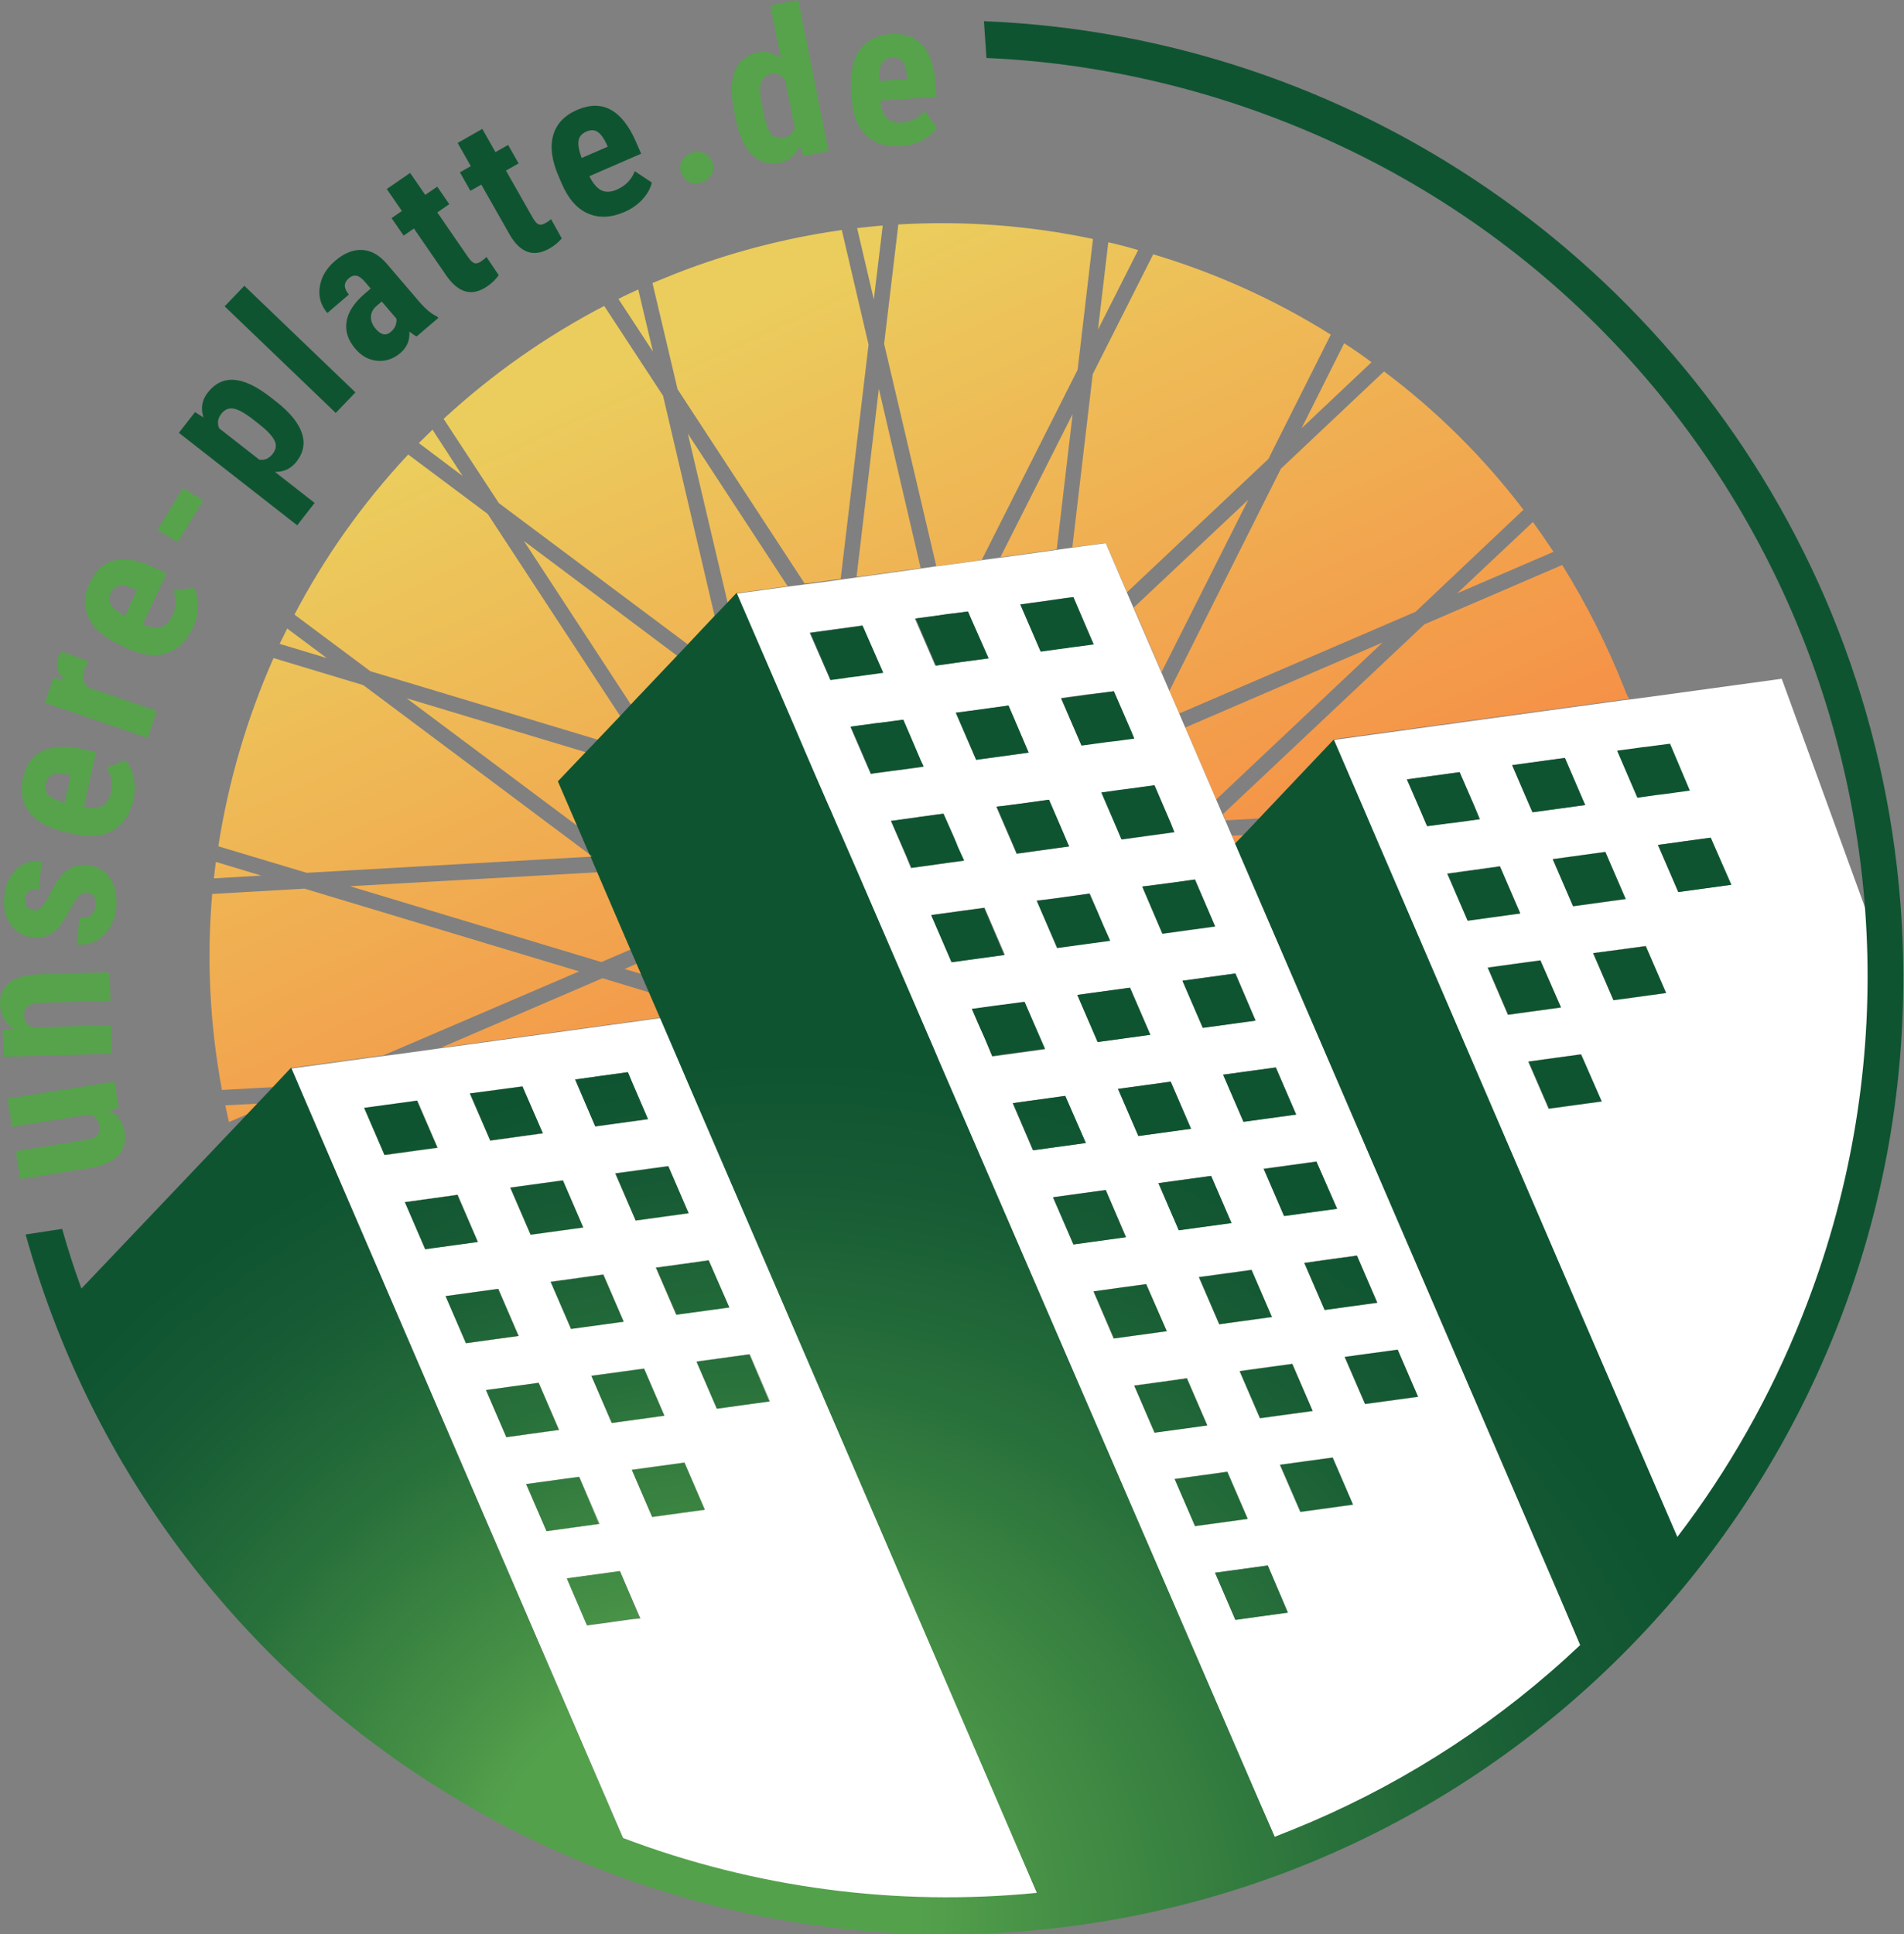
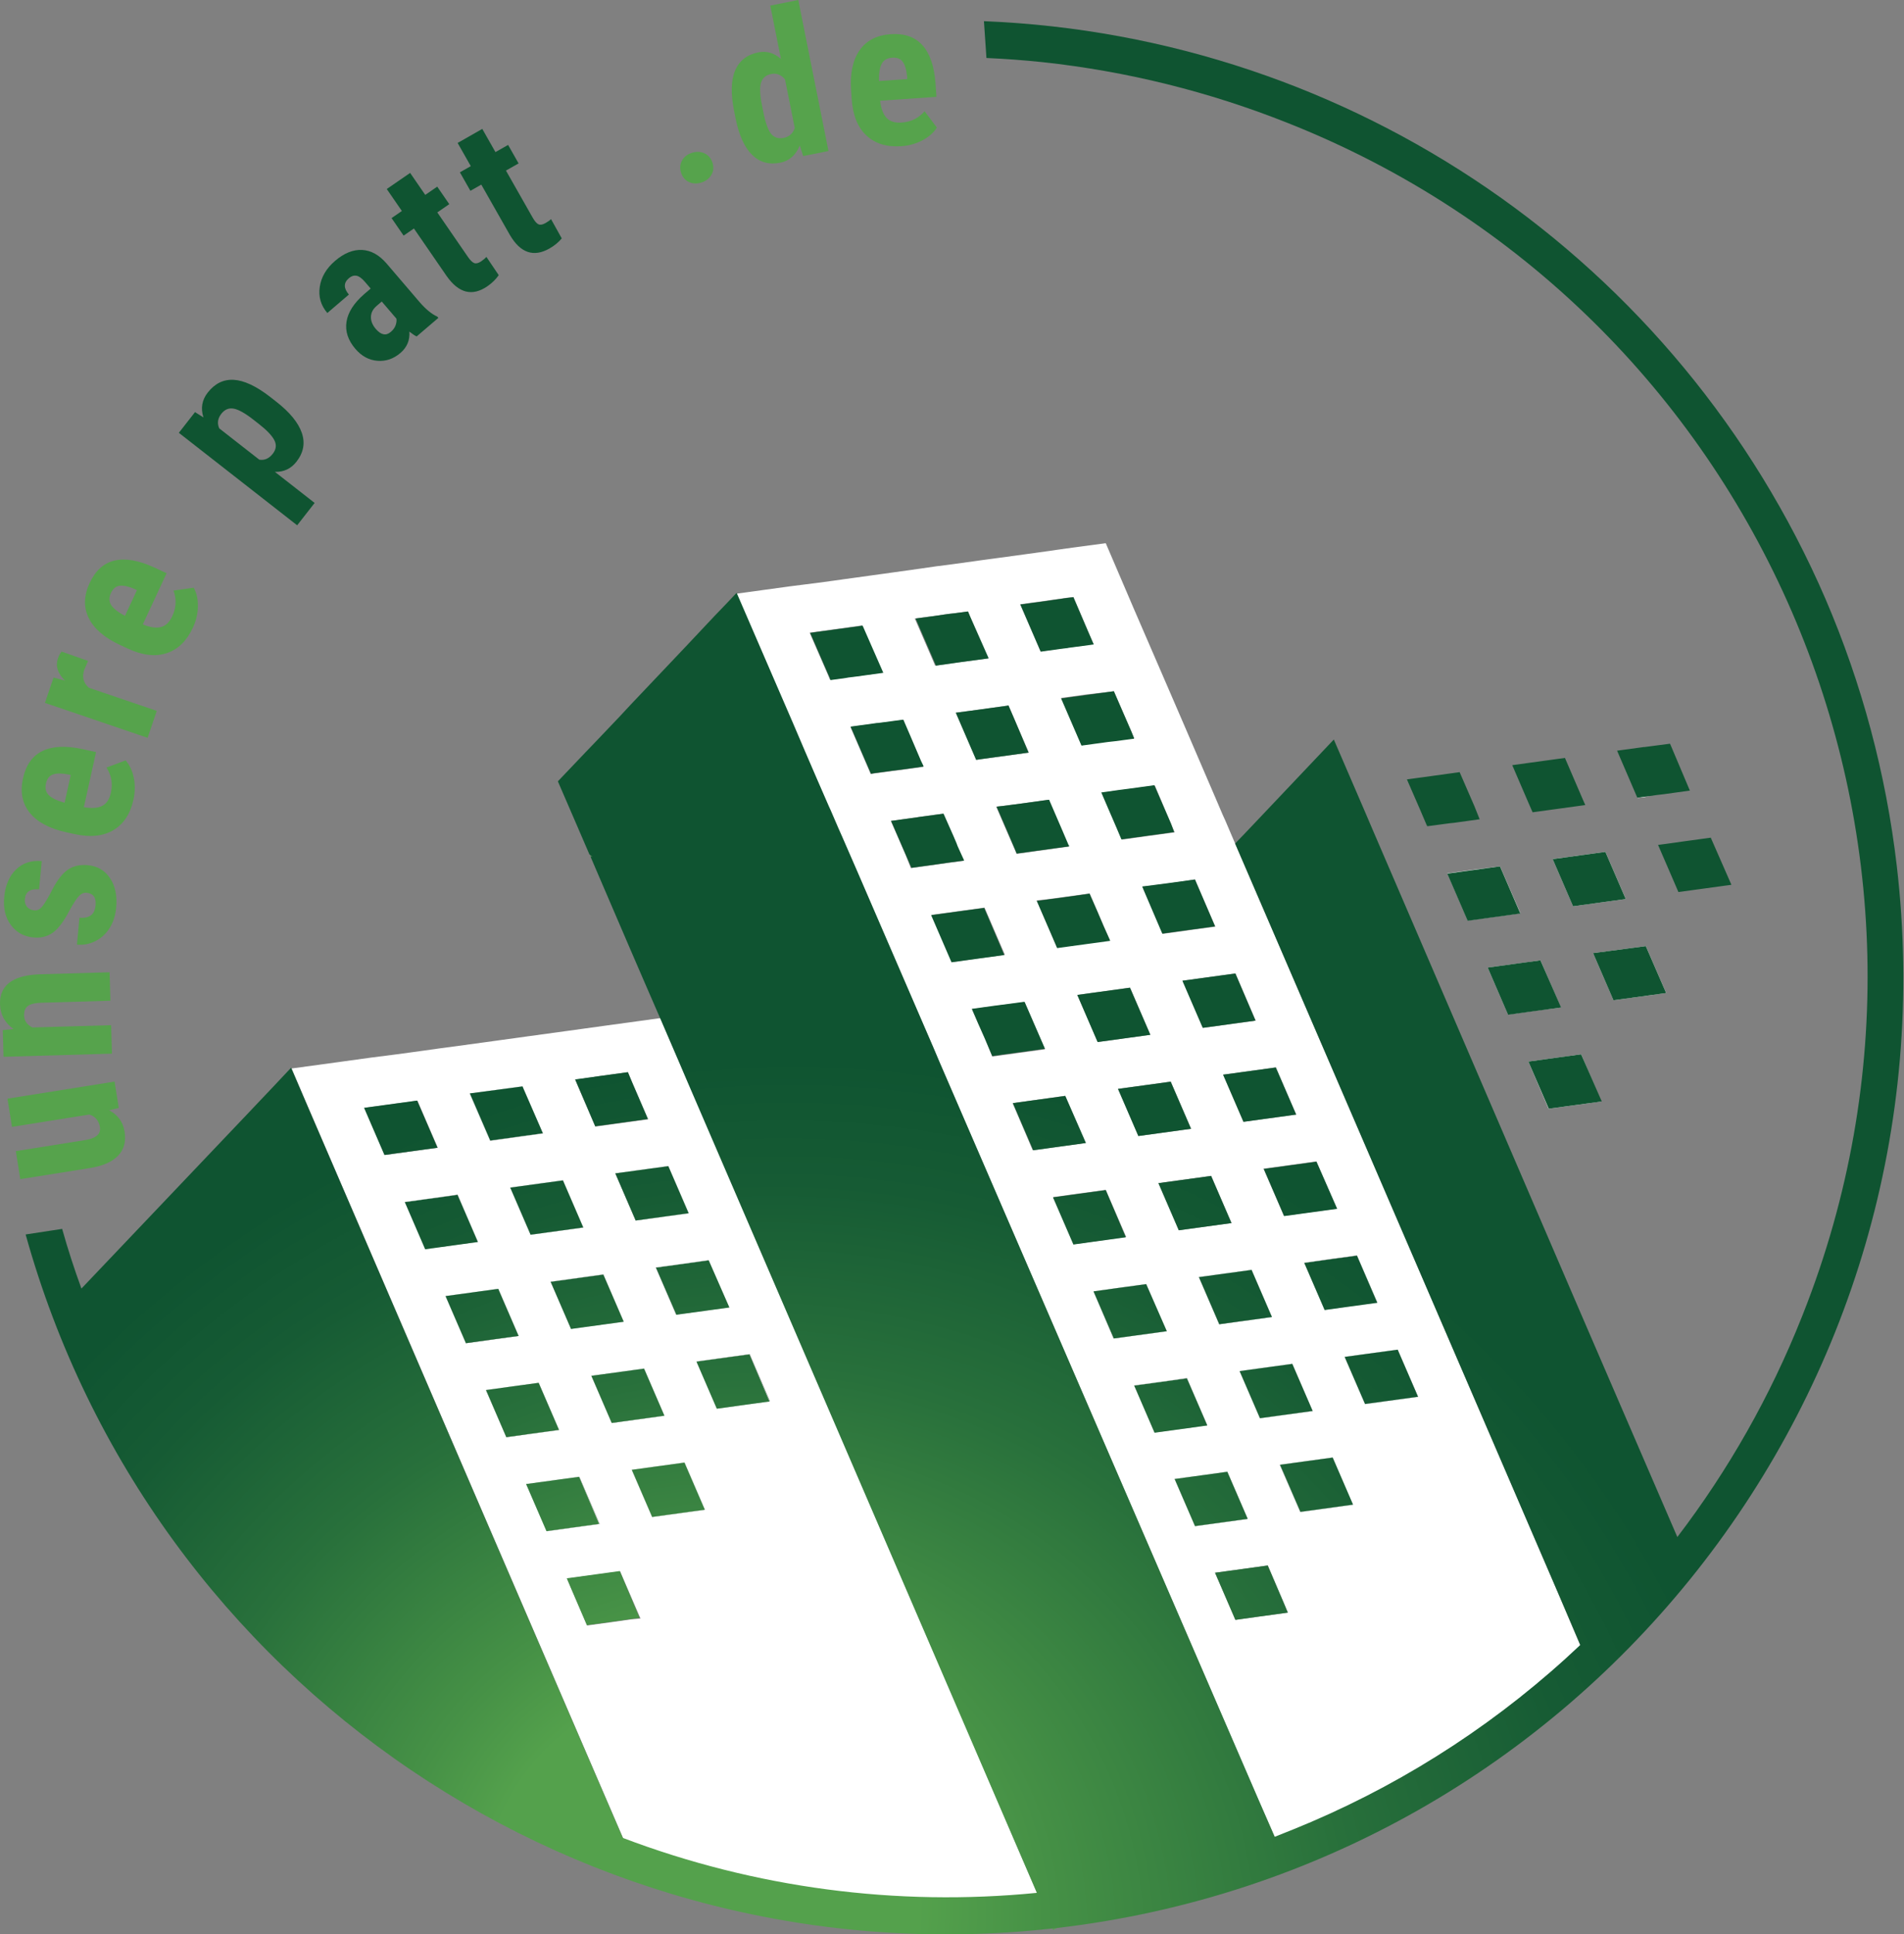
<svg xmlns="http://www.w3.org/2000/svg" version="1.1" id="Komponente_78_7" x="0px" y="0px" viewBox="0 0 237.055 240.8" style="enable-background:new 0 0 237.055 240.8;" xml:space="preserve">
  <rect x="0" y="0" width="237.055" height="240.8" fill="#808080" stroke="none" />
  <style type="text/css">
	.st0{fill:#FFFFFF;}
	.st1{fill:url(#Pfad_2690_00000050639258418612371160000000260226764053696927_);}
	.st2{fill:#003D00;}
	.st3{fill:url(#Pfad_2725_00000128454402634997121450000017998030348035935886_);}
	.st4{fill:url(#Pfad_2726_00000123434351164558159400000008162383055141979796_);}
	.st5{fill:#56A34C;}
	.st6{fill:#0F5431;}
</style>
  <g>
    <path id="Pfad_2689" class="st0" d="M205.365,99.136l-1.458,0.174l-0.035-0.1L205.365,99.136z" />
    <linearGradient id="Pfad_2690_00000038397385215405756020000013966114018417896368_" gradientUnits="userSpaceOnUse" x1="-353.755" y1="3.795" x2="-353.264" y2="4.741" gradientTransform="matrix(181.362 0 0 162.828 64234.816 -572.222)">
      <stop offset="0" style="stop-color:#EBCD5D" />
      <stop offset="1" style="stop-color:#FF5832" />
    </linearGradient>
-     <path id="Pfad_2690" style="fill:url(#Pfad_2690_00000038397385215405756020000013966114018417896368_);" d="M72.97,93.652   l-22.355-6.734l21.314,15.933l-2.4-5.554L72.97,93.652z M65.229,67.342l13.33,20.376l5.762-6.075L65.229,67.342z    M142.708,159.852l-3.3,0.451l-3.263,0.451l2.534,5.867l3.3-0.451l3.3-0.451L142.708,159.852z M147.776,171.585   l-3.263,0.451l-3.3,0.451l2.534,5.866l3.3-0.451l3.263-0.451L147.776,171.585z M152.809,183.214l-3.263,0.451l-3.3,0.451   l2.534,5.867l3.3-0.451l3.263-0.451L152.809,183.214z M155.829,158.082l-6.561,0.9l2.534,5.867l6.561-0.9   L155.829,158.082z M160.897,169.782l-6.561,0.9l2.535,5.86l6.561-0.9L160.897,169.782z    M165.93,181.446l-6.561,0.9l2.534,5.867l6.561-0.9L165.93,181.446z M168.95,156.314l-3.3,0.451l-3.263,0.451   l2.534,5.867l3.263-0.451l3.3-0.451L168.95,156.314z M174.018,168.014l-3.3,0.451l-3.3,0.451l2.534,5.866l3.3-0.451   l3.3-0.451L174.018,168.014z M186.758,107.856l-3.3,0.451l-3.263,0.451l2.534,5.867l3.263-0.451l3.3-0.451L186.758,107.856   z M191.791,119.556l-3.3,0.451l-3.263,0.451l2.534,5.867l3.3-0.451l3.3-0.451L191.791,119.556z M196.859,131.256   l-3.3,0.451l-3.263,0.451l2.534,5.866l3.3-0.451l3.3-0.451L196.859,131.256z M199.879,106.056l-6.561,0.9   l2.534,5.866l6.561-0.9L199.879,106.056z M202.24,85.714c-2.11-5.349-4.701-10.497-7.741-15.378   L177.347,77.719l-25.1,23.64l0.347,0.764l4.166-0.243l9.338-9.858l0,0l3.263-0.451l3.3-0.451l3.263-0.451l3.263-0.451   l0.59-0.069l2.708-0.382l0,0l3.3-0.451l6.561-0.9l3.3-0.451l6.561-0.9l0.625-0.069   c-0.245-0.407-0.444-0.841-0.591-1.293L202.24,85.714z M153.365,104.032l0.417,0.972l1.007-1.041   L153.365,104.032z M203.872,99.207l0.035,0.1l1.458-0.208L203.872,99.207z M206.337,98.999   l-0.972,0.139l0.972-0.069V98.999z M204.914,117.779l-6.561,0.868l2.534,5.867l6.561-0.9L204.914,117.779z    M51.934,137.01l-3.3,0.451l-3.3,0.451l2.534,5.867l3.3-0.451l3.3-0.451L51.934,137.01z M56.967,148.742l-3.263,0.451   l-3.3,0.451l2.534,5.866l3.3-0.451l3.263-0.451L56.967,148.742z M62.035,160.442l-3.263,0.451l-3.3,0.451l2.534,5.866   l3.263-0.451l3.3-0.451L62.035,160.442z M65.159,135.483l-3.228,0.174l0,0l-3.437,0.451l2.534,5.866l6.561-0.9   L65.159,135.483z M67.068,172.14l-3.3,0.451l-3.263,0.451l2.534,5.866l3.263-0.451l3.3-0.451L67.068,172.14z    M70.088,146.94l-6.561,0.9l2.534,5.866l6.561-0.9L70.088,146.94z M72.101,183.84l-3.3,0.451l-3.3,0.451   l2.534,5.867l3.263-0.451l3.3-0.451L72.101,183.84z M75.121,158.673l-6.561,0.9l2.534,5.867l6.561-0.9   L75.121,158.673z M80.189,170.373l-6.561,0.9l2.534,5.867l6.561-0.9L80.189,170.373z M83.209,145.173l-3.3,0.451   l-3.3,0.451l2.534,5.866l3.3-0.451l3.3-0.451L83.209,145.173z M85.222,182.073l-6.561,0.9l2.534,5.867l6.561-0.9   L85.222,182.073z M88.242,156.906l-3.263,0.451l-3.3,0.451l2.534,5.867l3.3-0.451l3.3-0.451L88.242,156.906z    M93.31,168.606l-3.3,0.451l-3.3,0.451l2.534,5.867l3.263-0.451l3.3-0.451L93.31,168.606z M85.638,53.984l4.964,21.071   l1.145-1.215l0,0l3.263-0.451l3.055-0.417L85.638,53.984z M74.391,108.584l-30.825,1.736l31.311,9.442l3.645-1.562   L74.391,108.584z M80.847,123.542l-5.832-1.77l-20.1,8.644l1.076-0.139l6.561-0.9l3.263-0.451l6.561-0.9   l3.263-0.451l0,0l6.561-0.9L80.847,123.542z M141.147,75.642l3.471,8.019l10.8-21.453L141.147,75.642z    M124.554,69.359l3.3-0.451l3.263-0.451l0,0l0.451-0.069l1.979-16.846L124.554,69.359z M147.569,90.569l3.853,8.956   l20.725-19.55L147.569,90.569z M109.419,48.393l-2.777,23.431l1.493-0.208l0,0l3.263-0.451l3.228-0.451   L109.419,48.393z M143.577,31.661l-7.53,14.921l-2.538,21.56l4.166-0.555l2.638,6.144l17.6-16.593l7.776-15.482   c-6.886-4.316-14.325-7.68-22.113-10.001L143.577,31.661z M79.462,36.035   c-0.833,0.382-1.666,0.764-2.465,1.18l4.3,6.561L79.462,36.035z M82.551,49.261l-7.324-11.178   c-7.258,3.78-13.982,8.508-19.995,14.059l6.873,10.483l23.535,17.6l3.333-3.541L82.551,49.261z    M53.847,53.489c-0.555,0.555-1.146,1.111-1.7,1.666l5.45,4.1L53.847,53.489z M104.806,28.635   c-7.108,1.002-14.075,2.831-20.758,5.45l-2.812,1.146l3.124,13.226l15.829,24.195l1.389-0.174l3.089-0.417   l3.471-29.159L104.806,28.635z M35.757,78.242c-0.312,0.625-0.625,1.284-0.937,1.909l5.867,1.77L35.757,78.242z    M60.716,63.975l-9.893-7.394c-5.597,5.973-10.362,12.675-14.163,19.925l9.442,7.047l28.361,8.539l2.777-2.916   L60.716,63.975z M106.711,28.392l2.083,8.886l1.111-9.2C108.828,28.149,107.787,28.288,106.711,28.392z    M73.456,106.392l-28.222-21.105l-11.178-3.367c-3.308,7.475-5.619,15.353-6.873,23.431l11,3.3l35.407-2.013h0.243   L73.456,106.392z M172.319,46.234l-12.844,12.115L145.59,86.015l1.215,2.812l29.437-12.67l13.434-12.7   c-4.962-6.516-10.804-12.312-17.358-17.223C172.318,46.234,172.319,46.234,172.319,46.234z    M79.288,119.964l-1.527,0.66l2.083,0.625L79.288,119.964z M167.355,42.728L162.047,53.316l8.713-8.227   c-1.113-0.833-2.26-1.632-3.406-2.361C167.354,42.728,167.355,42.728,167.355,42.728z M111.847,27.942   l-1.77,14.857l6.491,27.666l1.389-0.174l3.3-0.451l0.972-0.139l11.941-23.674l1.909-16.28   C128.119,28.065,119.969,27.458,111.847,27.942z M137.987,30.162l-1.284,10.865l5-9.893   C140.447,30.752,139.237,30.442,137.987,30.162z M190.855,64.979l-9.442,8.887l12.011-5.172   C192.591,67.442,191.723,66.194,190.855,64.979z M26.871,107.295c-0.069,0.694-0.174,1.354-0.243,2.048l5.9-0.347   L26.871,107.295z M28.051,137.595c0.139,0.694,0.312,1.388,0.451,2.083l2.36-1.007l1.215-1.284L28.051,137.595z    M37.909,110.623l-11.49,0.66c-0.701,8.151-0.292,16.359,1.215,24.4l6.353-0.347l2.256-2.4l3.3-0.451l3.3-0.451   l3.263-0.451l1.632-0.208l24.369-10.449L37.909,110.623z" />
    <path id="Pfad_2691" class="st2" d="M89.005,232.23c0.243,0.069,0.486,0.139,0.764,0.208   C89.491,232.369,89.248,232.299,89.005,232.23z" />
    <path id="Pfad_2692" class="st0" d="M193.976,198.281l-8.192-19.023l-32.005-74.251l-0.417-0.972l-0.8-1.875   l-0.347-0.764l-0.8-1.875l-3.853-8.956l-0.764-1.77l-1.215-2.812l-1.007-2.326l-3.471-8.019l-0.8-1.874   l-2.633-6.143l-4.165,0.555l0,0l-1.979,0.278l-0.451,0.069l0,0l-3.263,0.451l-3.3,0.451l-2.326,0.312   l-0.972,0.139l-3.3,0.451l-1.389,0.174l-1.909,0.278l-3.228,0.451l-3.263,0.451l0,0l-1.493,0.208l-1.77,0.243   l-0.208,0.035l-3.089,0.417l-1.389,0.174l-1.909,0.243l-0.243,0.035l-3.055,0.417l-3.263,0.451l7.012,16.211   l1.527,3.575l1.423,3.3l1.527,3.506l0.208,0.451l1.007,2.326l0.417,0.937l1.874,4.3l9.511,21.973l0.764,1.805   l31.381,72.55l8.331,19.266l2.022,4.617c1.493-0.59,3.02-1.18,4.513-1.84   c12.391-5.312,23.743-12.775,33.533-22.043L193.976,198.281z M171.482,162.145l-3.3,0.451l-3.263,0.451   l-2.534-5.866l3.263-0.451l3.3-0.451L171.482,162.145z M130.382,111.945l2.326-0.312l2.951-0.417   l0.972,2.222l0.8,1.875l0.764,1.736l-3.055,0.416l-3.3,0.451l-0.243,0.035l-0.972-2.256l-1.007-2.326   l-0.555-1.284L130.382,111.945z M129.098,105.94l-1.979,0.278l-0.555,0.069l-0.278-0.66l-0.833-1.909   l-1.319-3.055l-0.1-0.243l0.9-0.1l0,0l2.881-0.382l1.979-0.278l0.764-0.1l1.631,3.784l0.8,1.874   l0.069,0.174L129.098,105.94z M140.692,122.949l2.534,5.866l-6.561,0.9l-2.534-5.866L140.692,122.949z    M145.76,134.649l2.534,5.866l-6.561,0.9l-2.534-5.866L145.76,134.649z M150.793,146.382l2.534,5.866   l-6.561,0.9l-2.534-5.867L150.793,146.382z M155.826,158.082l2.534,5.867l-6.561,0.9l-2.534-5.866   L155.826,158.082z M160.894,169.782l2.534,5.867l-6.561,0.9l-2.534-5.867L160.894,169.782z M166.448,150.447   l-3.3,0.451l-3.3,0.451l-2.534-5.867l3.3-0.451l3.263-0.451L166.448,150.447z M161.38,138.747   l-6.561,0.9l-2.534-5.866l6.561-0.9L161.38,138.747z M153.812,121.183l2.534,5.867l-3.263,0.451   l-3.3,0.451l-2.534-5.866l3.3-0.451L153.812,121.183z M148.779,109.483l2.534,5.867l-3.3,0.451l-3.263,0.451   l-2.36-5.519l-0.139-0.347l0.59-0.069l2.673-0.347L148.779,109.483z M145.794,102.54l0.451,1.076l-3.3,0.451   l-3.263,0.451l-0.66-1.562l-0.9-2.083l-0.937-2.187l2.222-0.312l1.076-0.139l3.3-0.451L145.794,102.54z    M138.678,86.051l2.187,5.033l0.347,0.8l-2.36,0.312l-0.9,0.1l-3.3,0.451l-2.534-5.867l3.3-0.451   L138.678,86.051z M130.347,74.769l0.451-0.069l1.979-0.278l0.868-0.1l1.736,4.061l0.764,1.805   l-3.124,0.417l0,0l-0.174,0.035l-0.833,0.1l-1.979,0.278l-0.486,0.069l-2.537-5.866L130.347,74.769z    M125.383,87.856l0.174-0.035l0.764,1.77l1.77,4.1l-5.832,0.8l-0.694,0.1l-2.534-5.866l1.84-0.243   L125.383,87.856z M116.083,76.713l1.909-0.278l0.868-0.1l1.632-0.208l0.278,0.66l0,0l2.222,5.172   l-3.61,0.486l-2.951,0.417l-0.417-0.972l-2.118-4.895L116.083,76.713z M105.148,84.385l-1.805,0.243   l-0.139-0.347l-2.4-5.519l0.972-0.139l2.291-0.312l1.77-0.243l1.493-0.208l2.534,5.866l-2.256,0.312   l-1.007,0.139l-1.111,0.139L105.148,84.385z M108.411,96.361l-2.534-5.867l3.3-0.451h0.1l2.117-0.278   l0.764-0.1l0.278-0.035l0.868,2.013l1.319,3.089l0,0l0.312,0.729l-1.979,0.278l-1.319,0.174l-0.555,0.069   l-2.326,0.312L108.411,96.361z M112.75,106.428l-1.838-4.233l3.263-0.451l0.208-0.035l2.291-0.312   l0.764-0.1l1.215,2.812l0.382,0.9l0,0l0.1,0.278l0.312,0.694l0,0l0.521,1.18l-1.84,0.243l0,0   l-1.458,0.208l-3.263,0.451L112.75,106.428z M115.978,113.891l3.3-0.451l3.3-0.451l2.534,5.866   l-3.3,0.451l-3.263,0.451L115.978,113.891z M122.608,129.269l-0.833-1.874l-0.764-1.77l2.5-0.347   l0.764-0.1l3.159-0.417h0.139l2.532,5.86l-3.263,0.451l-3.3,0.451L122.608,129.269z    M126.079,137.322l3.263-0.451l3.263-0.451l2.534,5.866l-3.263,0.451l-3.3,0.451L126.079,137.322z    M131.112,149.022l3.263-0.451l3.3-0.451l2.534,5.866l-3.263,0.451l-3.263,0.451L131.112,149.022z    M136.145,160.755l3.263-0.451l3.3-0.451l2.534,5.867l-3.3,0.451l-3.3,0.451L136.145,160.755z    M141.213,172.455l3.3-0.451l3.263-0.451l2.536,5.868l-3.263,0.451l-3.3,0.451L141.213,172.455z    M146.247,184.119l3.3-0.451l3.263-0.451l2.534,5.867l-3.263,0.451l-3.3,0.451L146.247,184.119z    M157.077,201.198l-0.278,0.035l0,0l-2.985,0.416l-2.534-5.866l3.3-0.451l3.263-0.451l2.048,4.79   l0.451,1.076L157.077,201.198z M161.867,188.215l-2.534-5.866l6.561-0.9l2.534,5.866L161.867,188.215z    M173.253,174.33l-3.3,0.451l-2.534-5.866l3.3-0.451l3.3-0.451l2.534,5.866L173.253,174.33z" />
    <path id="Pfad_2693" class="st0" d="M145.24,165.719l-3.263,0.451l-3.3,0.417l-2.532-5.835l3.3-0.451   l3.263-0.451L145.24,165.719z" />
    <path id="Pfad_2694" class="st0" d="M150.273,177.418l-3.263,0.451l-3.263,0.451l-2.534-5.866l3.263-0.451   l3.3-0.417L150.273,177.418z" />
    <path id="Pfad_2695" class="st0" d="M155.309,189.08l-3.263,0.451l-3.3,0.451l-2.5-5.866l3.263-0.451   l3.3-0.451L155.309,189.08z" />
    <path id="Pfad_2696" class="st0" d="M158.364,163.945l-6.561,0.868l-2.534-5.834l6.561-0.9L158.364,163.945z" />
    <path id="Pfad_2697" class="st0" d="M163.397,175.645l-6.526,0.9l-2.534-5.867l6.561-0.9L163.397,175.645z" />
    <path id="Pfad_2698" class="st0" d="M168.429,187.308l-6.561,0.9l-2.5-5.866l6.561-0.9L168.429,187.308z" />
    <path id="Pfad_2699" class="st0" d="M171.485,162.145l-3.3,0.451l-3.263,0.451l-2.534-5.866l3.3-0.417   l3.263-0.451L171.485,162.145z" />
    <path id="Pfad_2700" class="st0" d="M176.518,173.879l-3.263,0.451l-3.3,0.451l-2.497-5.869l3.263-0.451   l3.3-0.451L176.518,173.879z" />
    <path id="Pfad_2701" class="st0" d="M91.748,73.8" />
    <path id="Pfad_2702" class="st0" d="M118.198,210.222l-32.7-75.883l-0.8-1.874l-2.465-5.728l-6.561,0.9l0,0l-3.263,0.451   l-6.561,0.9l-3.263,0.451l-6.561,0.9l-1.076,0.139l-2.222,0.312l0,0l-3.3,0.451l-1.632,0.208l-1.632,0.208   l-3.263,0.451l-3.3,0.451l-3.3,0.451l0.937,2.187l1.041,2.43l23.015,53.423l0,0l16.315,37.837   c16.425,6.227,34.069,8.568,51.549,6.838L118.198,210.222z M90.775,162.737l-3.3,0.451l-3.3,0.451   l-2.534-5.866l3.3-0.451l3.263-0.451L90.775,162.737z M80.187,170.374l2.534,5.867l-6.561,0.9l-2.534-5.866   L80.187,170.374z M71.092,165.41l-2.534-5.866l6.561-0.9l2.534,5.867L71.092,165.41z M83.21,145.17l2.534,5.866   l-3.3,0.451l-3.3,0.451l-2.534-5.866l3.3-0.451L83.21,145.17z M74.879,133.923l3.3-0.451l0.521,1.25l1.979,4.617   l-3.263,0.451l-3.3,0.451l-2.187-5.1l-0.312-0.729L74.879,133.923z M72.623,152.807l-6.561,0.9l-2.534-5.866   l6.561-0.9L72.623,152.807z M61.931,135.659L61.931,135.659l3.124-0.417l0.1,0.243l2.43,5.624   l-6.561,0.9l-2.534-5.866L61.931,135.659z M45.373,137.915l3.3-0.451l3.3-0.451l2.534,5.867l-3.3,0.451   l-3.3,0.451L45.373,137.915z M50.406,149.615l3.3-0.451l3.263-0.451l2.534,5.866l-3.263,0.451l-3.3,0.451   L50.406,149.615z M55.474,161.348l3.3-0.451l3.263-0.451l2.534,5.867l-3.3,0.451l-3.263,0.451L55.474,161.348z    M60.507,173.048l3.263-0.451l3.3-0.451l2.534,5.867l-3.3,0.451l-3.263,0.451L60.507,173.048z M65.54,184.748   l3.3-0.451l3.3-0.451l2.534,5.867l-3.3,0.451l-3.263,0.451L65.54,184.748z M78.592,201.584l-2.187,0.312   l-3.3,0.451l-2.013-4.686l-0.486-1.145l3.3-0.451l3.3-0.451l2.534,5.867L78.592,201.584z M81.192,188.844   l-2.534-5.866l6.561-0.9l2.534,5.867L81.192,188.844z M92.543,174.889l-3.263,0.451l-2.534-5.867l3.3-0.451   l3.3-0.451l2.532,5.866L92.543,174.889z" />
-     <path id="Pfad_2703" class="st0" d="M54.466,142.878l-3.3,0.451l-3.263,0.417l-2.532-5.835l3.263-0.451l3.3-0.451   L54.466,142.878z" />
    <path id="Pfad_2704" class="st0" d="M59.499,154.577l-3.3,0.451l-3.263,0.451l-2.534-5.866l3.3-0.451l3.263-0.416   L59.499,154.577z" />
    <path id="Pfad_2705" class="st0" d="M64.532,166.275l-3.263,0.451l-3.3,0.451l-2.5-5.832l3.263-0.451l3.3-0.451   L64.532,166.275z" />
    <path id="Pfad_2706" class="st0" d="M65.158,135.482l2.4,5.623l-6.561,0.868l-2.5-5.832l3.437-0.486l0,0   l3.124-0.416L65.158,135.482z" />
    <path id="Pfad_2707" class="st0" d="M69.602,178.003l-3.3,0.451l-3.263,0.417l-2.532-5.834l3.263-0.451l3.3-0.451   L69.602,178.003z" />
    <path id="Pfad_2708" class="st0" d="M72.622,152.803l-6.561,0.9l-2.534-5.866l6.561-0.9L72.622,152.803z" />
    <path id="Pfad_2709" class="st0" d="M74.635,189.703l-3.263,0.451l-3.3,0.451l-2.532-5.869l3.3-0.451l3.263-0.451   L74.635,189.703z" />
    <path id="Pfad_2710" class="st0" d="M77.619,228.827L77.619,228.827l-16.315-37.872l0,0L77.619,228.827z" />
    <path id="Pfad_2711" class="st0" d="M77.656,164.504l-6.561,0.9l-2.5-5.866l6.526-0.868L77.656,164.504z" />
    <path id="Pfad_2712" class="st0" d="M82.723,176.238l-6.561,0.868l-2.534-5.835l6.561-0.9L82.723,176.238z" />
    <path id="Pfad_2713" class="st0" d="M85.743,151.032l-3.3,0.451l-3.263,0.417l-2.532-5.835l3.3-0.451l3.263-0.451   L85.743,151.032z" />
    <path id="Pfad_2714" class="st0" d="M87.755,187.937l-6.561,0.9l-2.534-5.867l6.561-0.9L87.755,187.937z" />
    <path id="Pfad_2715" class="st0" d="M90.776,162.732l-3.263,0.451l-3.3,0.451l-2.5-5.866l3.263-0.451l3.263-0.417   L90.776,162.732z" />
    <path id="Pfad_2716" class="st0" d="M95.843,174.466l-3.3,0.417l-3.263,0.451l-2.534-5.866l3.263-0.417   l3.3-0.451L95.843,174.466z" />
-     <path id="Pfad_2717" class="st0" d="M221.835,84.495L205.431,86.745l0,0l-2.673,0.347l-0.625,0.069l-6.561,0.9   l-3.3,0.451l-6.561,0.9l-3.3,0.451l0,0l-2.708,0.382l-0.59,0.069l-3.263,0.451l-3.263,0.451l-3.3,0.451   l-3.263,0.451l0,0l3.923,9.095l0.8,1.875l26.1,60.539l11.985,27.745   c13.073-17.151,25.04-35.732,25.04-73.804L221.835,84.495z M202.411,111.915l-6.561,0.9l-2.534-5.866   l6.561-0.9L202.411,111.915z M194.809,94.345l2.256,5.242l0.278,0.625l-6.561,0.9l-0.486-1.111   l-2.048-4.756L194.809,94.345z M177.591,102.645l-0.8-1.875l-1.632-3.749l3.3-0.451l3.263-0.451   l1.84,4.235l0.694,1.6l-3.263,0.451l-0.382,0.035l0,0l-2.881,0.382L177.591,102.645z M180.191,108.72   l3.263-0.451l3.3-0.451l2.534,5.866l-3.3,0.451l-3.263,0.451L180.191,108.72z M185.224,120.453   l3.263-0.451l3.3-0.451l2.534,5.867l-3.3,0.451l-3.3,0.451L185.224,120.453z M196.089,137.566   l-3.3,0.451l-2.534-5.866l3.263-0.451l3.3-0.451l2.534,5.866L196.089,137.566z M200.879,124.514l-2.534-5.866   l6.561-0.9l2.534,5.867L200.879,124.514z M212.232,110.595l-3.3,0.451l-0.972-2.256l-1.562-3.61   l1.041-0.139l2.222-0.312l3.3-0.451l2.534,5.866L212.232,110.595z" />
    <path id="Pfad_2718" class="st0" d="M185.999,114.137l-3.263,0.451l-2.534-5.866l3.263-0.451l3.3-0.417l2.534,5.832   L185.999,114.137z" />
    <path id="Pfad_2719" class="st0" d="M191.062,125.836l-3.3,0.451l-2.532-5.834l3.3-0.451l3.263-0.451   l2.534,5.866L191.062,125.836z" />
    <path id="Pfad_2720" class="st0" d="M196.86,131.252l2.5,5.867l-3.263,0.451l-3.3,0.451l-2.5-5.867l3.263-0.451   L196.86,131.252z" />
    <path id="Pfad_2721" class="st0" d="M193.319,106.946l6.561-0.9l2.534,5.866l-6.561,0.9L193.319,106.946z" />
    <path id="Pfad_2722" class="st0" d="M203.872,99.206l1.493-0.069l-1.458,0.174L203.872,99.206z" />
    <path id="Pfad_2724" class="st0" d="M204.913,117.781l2.534,5.832l-6.561,0.9l-2.534-5.864L204.913,117.781z" />
    <linearGradient id="Pfad_2725_00000052089275983436884330000015108648119401870483_" gradientUnits="userSpaceOnUse" x1="-350.521" y1="4.681" x2="-350.64" y2="3.774" gradientTransform="matrix(70.363 0 0 133.853 24754.533 -493.608)">
      <stop offset="0" style="stop-color:#54A14C" />
      <stop offset="0.659" style="stop-color:#0F5431" />
    </linearGradient>
    <path id="Pfad_2725" style="fill:url(#Pfad_2725_00000052089275983436884330000015108648119401870483_);" d="M61.304,190.954   L61.304,190.954l16.315,37.839l0,0L61.304,190.954z M73.454,106.393l0.139,0.278h0.243L73.454,106.393z    M131.043,240.073l0.069,0.173c0.174-0.1,0.382-0.173,0.555-0.278c-0.173,0.035-0.416,0.07-0.625,0.105   H131.043z" />
    <radialGradient id="Pfad_2726_00000090291991550571010510000017409869375910209942_" cx="-354.083" cy="-2.218" r="0.597" fx="-354.155" fy="-2.104" gradientTransform="matrix(237.989 0 0 -238.162 84369.359 -269.651)" gradientUnits="userSpaceOnUse">
      <stop offset="0.189" style="stop-color:#54A14C" />
      <stop offset="0.288" style="stop-color:#469146" />
      <stop offset="0.531" style="stop-color:#28703B" />
      <stop offset="0.733" style="stop-color:#165B34" />
      <stop offset="0.867" style="stop-color:#0F5431" />
    </radialGradient>
    <path id="Pfad_2726" style="fill:url(#Pfad_2726_00000090291991550571010510000017409869375910209942_);" d="M119.518,105.977   L119.518,105.977l-0.312-0.694l-0.1-0.278l0,0l-0.382-0.9l-1.25-2.812l-0.764,0.1l-2.291,0.312l-0.208,0.035   l-3.263,0.451l1.84,4.235l0.694,1.6l3.263-0.451l1.458-0.208l0,0l1.84-0.243L119.518,105.977z M142.706,159.852   l-3.3,0.451l-3.263,0.451l2.534,5.866l3.3-0.451l3.3-0.451L142.706,159.852z M155.828,158.082l-6.561,0.9l2.534,5.867   l6.561-0.9L155.828,158.082z M168.95,156.312l-3.3,0.451l-3.263,0.451l2.534,5.866l3.263-0.451l3.3-0.451L168.95,156.312   z M147.775,171.585l-3.263,0.451l-3.3,0.451l2.534,5.866l3.3-0.451l3.263-0.451L147.775,171.585z M160.897,169.78   l-6.561,0.9l2.534,5.867l6.561-0.9L160.897,169.78z M174.018,168.01l-3.3,0.451l-3.3,0.451l2.534,5.866l3.3-0.451   l3.3-0.451L174.018,168.01z M152.808,183.21l-3.263,0.451l-3.3,0.451l2.534,5.867l3.3-0.451l3.263-0.451L152.808,183.21   z M165.929,181.44l-6.561,0.9l2.534,5.866l6.561-0.9L165.929,181.44z M51.929,137.007l-3.3,0.451l-3.3,0.451   l2.534,5.866l3.3-0.451l3.3-0.451L51.929,137.007z M72.1,183.837l-3.3,0.451l-3.3,0.451l2.534,5.867l3.263-0.451l3.3-0.451   L72.1,183.837z M85.222,182.067l-6.561,0.9l2.534,5.87l6.561-0.9L85.222,182.067z M93.31,168.598   l-3.3,0.451l-3.3,0.451l2.534,5.866l3.263-0.451l3.3-0.451L93.31,168.598z M80.189,170.368l-6.561,0.9l2.534,5.867   l6.561-0.9L80.189,170.368z M67.067,172.137l-3.3,0.451l-3.263,0.451l2.534,5.866l3.263-0.451l3.3-0.451   L67.067,172.137z M88.242,156.898l-3.263,0.451l-3.3,0.451l2.534,5.867l3.3-0.451l3.3-0.451L88.242,156.898z    M75.12,158.668l-6.561,0.9l2.536,5.869l6.561-0.9L75.12,158.668z M62.033,160.438l-3.263,0.451l-3.3,0.451   l2.534,5.866l3.263-0.451l3.3-0.451L62.033,160.438z M83.208,145.164l-3.3,0.451l-3.3,0.451l2.534,5.867l3.3-0.451   l3.3-0.451L83.208,145.164z M70.087,146.937l-6.561,0.9l2.534,5.867l6.561-0.9L70.087,146.937z    M56.965,148.744l-3.263,0.451l-3.3,0.451l2.534,5.867l3.3-0.451l3.263-0.451L56.965,148.744z M65.157,135.484   l-0.1-0.243l-3.124,0.417l0,0l-3.437,0.451l2.534,5.866l6.561-0.9L65.157,135.484z M196.857,131.249l-3.3,0.451   l-3.263,0.451l2.534,5.866l3.3-0.451l3.3-0.451L196.857,131.249z M191.789,119.549l-3.3,0.451l-3.263,0.451l2.534,5.866   l3.3-0.451l3.3-0.451L191.789,119.549z M199.877,106.049l-6.561,0.9l2.534,5.867l6.561-0.9L199.877,106.049z    M186.755,107.854l-3.3,0.451l-3.263,0.451l2.534,5.866l3.263-0.451l3.3-0.451L186.755,107.854z M204.909,117.781   l-6.561,0.868l2.534,5.867l6.561-0.9L204.909,117.781z M159.886,199.669l-2.048-4.79l-3.263,0.451l-3.3,0.451   l2.534,5.866l2.985-0.417l0,0l0.278-0.035l3.263-0.451L159.886,199.669z M212.997,104.278l-3.3,0.451l-2.222,0.312   l-1.041,0.139l1.562,3.61l0.972,2.256l3.3-0.451l3.3-0.451L212.997,104.278z M197.097,99.592l-2.256-5.242l-6.561,0.9   l2.048,4.756l0.486,1.111l6.561-0.9L197.097,99.592z M207.927,92.58l-3.194,0.417h-0.1l-3.3,0.451l2.465,5.728   l0.066,0.135l2.399-0.343l0.868-0.1l3.263-0.451L207.927,92.58z M137.668,148.155l-3.3,0.451l-3.263,0.451   l2.534,5.866l3.263-0.451l3.263-0.451L137.668,148.155z M150.79,146.385l-6.561,0.9l2.534,5.867l6.561-0.9   L150.79,146.385z M163.911,144.615l-3.263,0.451l-3.3,0.451l2.534,5.866l3.3-0.451l3.3-0.451L163.911,144.615z    M158.843,132.882l-6.561,0.9l2.534,5.866l6.561-0.9L158.843,132.882z M145.756,134.652l-6.561,0.9   l2.534,5.866l6.561-0.9L145.756,134.652z M132.634,136.422l-3.263,0.451l-3.263,0.451l2.534,5.866l3.3-0.451   l3.263-0.451L132.634,136.422z M153.809,121.183l-3.3,0.451l-3.3,0.451l2.534,5.866l3.3-0.451l3.263-0.451   L153.809,121.183z M140.687,122.953l-6.561,0.9l2.534,5.866l6.561-0.9L140.687,122.953z M127.565,124.723   h-0.139l-3.159,0.417l-0.764,0.1l-2.5,0.347l0.764,1.77l0.833,1.874l0.937,2.222l3.3-0.451l3.263-0.451   L127.565,124.723z M148.775,109.484l-3.3,0.451l-2.673,0.347l-0.59,0.069l0.139,0.347l2.36,5.519l3.263-0.451l3.3-0.451   L148.775,109.484z M137.424,115.35l-0.8-1.875l-0.972-2.222l-2.951,0.417l-2.326,0.312l-1.284,0.174l0.555,1.284   l1.007,2.326l0.972,2.256l0.243-0.035l3.3-0.451l3.055-0.417L137.424,115.35z M122.532,113.024l-3.3,0.451l-3.3,0.451   l2.534,5.866l3.263-0.451l3.3-0.451L122.532,113.024z M133.05,105.214l-0.8-1.875l-1.632-3.784l-0.764,0.1l-1.979,0.278   l-2.881,0.382l0,0l-0.9,0.1l0.1,0.243l1.319,3.055l0.8,1.875l0.278,0.66l0.555-0.069l1.979-0.278l4.027-0.555   L133.05,105.214z M145.795,102.537l-2.083-4.79l-3.3,0.451l-1.076,0.139l-2.222,0.312l0.941,2.188l0.9,2.083   l0.66,1.562l3.263-0.451l3.3-0.451L145.795,102.537z M140.866,91.082l-2.187-5.033l-3.263,0.451l-3.3,0.451l2.534,5.866   l3.3-0.451l0.9-0.1l2.36-0.312L140.866,91.082z M126.321,89.589l-0.764-1.77l-0.174,0.035l-4.547,0.625l-1.84,0.243   l2.534,5.866l0.694-0.1l5.832-0.8L126.321,89.589z M114.657,94.689L114.657,94.689l-1.319-3.089l-0.868-2.013l-0.278,0.035   l-0.764,0.1l-2.118,0.278h-0.1l-3.3,0.451l2.534,5.866l0.382-0.069l2.326-0.312l0.555-0.069l1.319-0.174l1.979-0.278   L114.657,94.689z M135.381,78.409l-1.736-4.061l-0.868,0.1l-1.982,0.289l-0.451,0.069l-3.3,0.451l2.534,5.867   l0.486-0.069l1.979-0.278l0.833-0.1l0.174-0.035l0,0l3.124-0.417L135.381,78.409z M120.802,76.777L120.802,76.777   l-0.278-0.66l-1.629,0.22l-0.868,0.1l-1.909,0.278l-2.117,0.278l2.117,4.895l0.417,0.972l2.951-0.417l3.61-0.486   L120.802,76.777z M107.402,77.888l-1.493,0.208l-1.77,0.243l-2.291,0.312l-0.972,0.139l2.4,5.519l0.139,0.347   l1.805-0.243l0.382-0.069l1.111-0.139l1.007-0.139l2.256-0.312L107.402,77.888z M77.168,195.572l-3.3,0.451l-3.3,0.451   l0.486,1.146l2.013,4.686l3.3-0.451l2.187-0.312l1.076-0.139L77.168,195.572z M78.695,134.72l-0.521-1.25   l-3.3,0.451l-3.263,0.451l0.312,0.729l2.187,5.1l3.3-0.451l3.263-0.451L78.695,134.72z M227.267,74.528   c-18.207-42.103-58.929-70.048-104.763-71.891l0.312,4.582c2.326,0.1,4.686,0.278,7.012,0.521   c10.43,1.126,20.659,3.66,30.409,7.533c58.689,23.204,87.455,89.592,64.251,148.28   c-0.057,0.143-0.114,0.286-0.171,0.43c-3.885,9.783-9.095,18.987-15.482,27.354l-11.976-27.736   L170.789,103.027l-0.8-1.874l-3.923-9.095l-9.338,9.858l-1.944,2.048l-1.007,1.041l32.008,74.252l8.192,19.023l2.777,6.491   c-9.79,9.268-21.142,16.731-33.533,22.043c-1.493,0.625-2.985,1.25-4.513,1.84l-2.013-4.617l-8.331-19.266   l-31.381-72.55l-0.764-1.805l-9.511-22.008l-1.874-4.3l-0.417-0.937l-1.006-2.334l-0.208-0.451l-1.527-3.506   l-1.423-3.3l-1.527-3.575l-7.012-16.211l0,0l-1.146,1.215l-1.6,1.666l-3.332,3.541l-1.351,1.428l-5.762,6.075   l-1.354,1.458l-2.774,2.915l-1.5,1.562l-3.437,3.61l2.4,5.554l1.527,3.541l0.382,0.278h-0.243l0.8,1.874l4.131,9.616   l0.764,1.77l0.555,1.284l1.007,2.326l1.389,3.194l2.465,5.728l0.8,1.874l32.7,75.883l10.96,25.444   c-17.48,1.73-35.124-0.611-51.549-6.838l0,0l-16.311-37.837L38.22,137.532l-1.041-2.43l-0.937-2.187   l-2.256,2.4l-1.944,2.048l-1.215,1.284l-20.689,21.76c-0.9-2.465-1.7-4.929-2.4-7.429l-4.547,0.694   c15.659,56.226,69.766,92.811,127.778,86.4c0.208-0.035,0.417-0.035,0.66-0.069   c65.385-7.659,112.181-66.874,104.522-132.259C234.81,96.301,231.818,85.112,227.267,74.528z    M184.223,101.986l-3.263,0.451l-0.382,0.035l0,0l-2.881,0.382l-0.1-0.208l-0.8-1.874l-1.631-3.749l3.3-0.451l3.263-0.451   l1.84,4.235L184.223,101.986z" />
    <g>
      <g>
        <g>
          <path class="st5" d="M13.584,138.213c1.093,0.567,1.736,1.459,1.93,2.675      c0.195,1.224-0.078,2.22-0.82,2.987c-0.741,0.767-1.918,1.279-3.528,1.535l-8.64,1.376      l-0.556-3.488l8.726-1.39c1.296-0.223,1.876-0.758,1.742-1.604      c-0.127-0.797-0.564-1.317-1.31-1.561l-9.638,1.535l-0.559-3.513l13.335-2.124l0.522,3.279      L13.584,138.213z" />
          <path class="st5" d="M0.345,128.236l1.333-0.139c-1.08-0.768-1.638-1.796-1.676-3.085      c-0.067-2.32,1.525-3.561,4.774-3.722l8.869-0.257l0.103,3.543l-8.608,0.25      c-0.765,0.022-1.317,0.153-1.655,0.391c-0.338,0.239-0.499,0.645-0.483,1.219      c0.019,0.64,0.362,1.13,1.029,1.468l9.805-0.284l0.103,3.543l-13.498,0.391L0.345,128.236z" />
          <path class="st5" d="M10.754,111.131c-0.298-0.028-0.587,0.089-0.867,0.35s-0.682,0.865-1.206,1.81      c-0.725,1.394-1.428,2.333-2.109,2.815c-0.681,0.483-1.489,0.68-2.425,0.592      c-1.176-0.111-2.107-0.627-2.793-1.549c-0.686-0.921-0.962-2.082-0.83-3.482      c0.14-1.474,0.632-2.619,1.478-3.433c0.846-0.814,1.911-1.16,3.195-1.039l-0.333,3.516      c-1.093-0.103-1.683,0.301-1.77,1.212c-0.035,0.373,0.052,0.69,0.261,0.952      c0.209,0.262,0.521,0.413,0.935,0.452c0.298,0.028,0.574-0.079,0.827-0.323      c0.253-0.243,0.637-0.838,1.153-1.784c0.666-1.383,1.352-2.34,2.058-2.87      c0.706-0.531,1.577-0.747,2.612-0.649c1.201,0.114,2.124,0.656,2.767,1.628      s0.896,2.191,0.757,3.657c-0.093,0.986-0.368,1.837-0.825,2.555      c-0.456,0.718-1.048,1.257-1.777,1.619c-0.728,0.362-1.489,0.505-2.284,0.429l0.316-3.342      c0.615,0.042,1.088-0.058,1.42-0.298c0.332-0.24,0.527-0.667,0.585-1.28      C11.989,111.724,11.607,111.212,10.754,111.131z" />
          <path class="st5" d="M16.615,99.551c-0.392,1.771-1.226,3.035-2.501,3.792      c-1.276,0.757-2.896,0.918-4.862,0.483l-1.048-0.232c-2.079-0.46-3.583-1.27-4.511-2.43      c-0.928-1.16-1.204-2.588-0.828-4.286c0.367-1.657,1.172-2.787,2.416-3.389      c1.244-0.602,2.905-0.682,4.986-0.238l1.691,0.374l-1.518,6.86      c0.989,0.168,1.753,0.111,2.291-0.17c0.537-0.281,0.894-0.82,1.07-1.616      c0.255-1.153,0.074-2.203-0.543-3.15l2.383-0.891c0.491,0.552,0.829,1.27,1.012,2.154      C16.836,97.695,16.823,98.609,16.615,99.551z M8.043,99.929l0.763-3.449L8.49,96.41      c-0.791-0.158-1.417-0.16-1.877-0.007c-0.46,0.154-0.757,0.531-0.89,1.132      c-0.133,0.601-0.014,1.086,0.356,1.453C6.449,99.356,7.104,99.669,8.043,99.929z" />
          <path class="st5" d="M10.969,82.276l-0.472,1.078c-0.311,0.914-0.119,1.669,0.574,2.265l8.448,2.874      l-1.142,3.355l-12.784-4.349l1.073-3.155l1.414,0.376c-0.899-0.895-1.191-1.807-0.875-2.736      c0.129-0.378,0.284-0.668,0.467-0.869L10.969,82.276z" />
          <path class="st5" d="M24.01,78.149c-0.765,1.644-1.853,2.699-3.261,3.162      c-1.408,0.464-3.025,0.271-4.851-0.578l-0.973-0.453c-1.931-0.899-3.224-2.014-3.88-3.347      c-0.655-1.333-0.616-2.787,0.118-4.364c0.716-1.539,1.746-2.468,3.091-2.787      s2.984-0.038,4.92,0.844l1.57,0.731l-2.964,6.37c0.93,0.378,1.688,0.488,2.274,0.328      c0.585-0.159,1.049-0.608,1.394-1.347c0.498-1.071,0.549-2.135,0.15-3.192l2.519-0.355      c0.361,0.645,0.535,1.419,0.523,2.322C24.627,76.385,24.418,77.274,24.01,78.149z M15.56,76.666      l1.49-3.202l-0.294-0.137c-0.739-0.325-1.349-0.463-1.832-0.412      c-0.483,0.051-0.853,0.355-1.114,0.913c-0.26,0.558-0.248,1.057,0.034,1.496      C14.127,75.763,14.698,76.21,15.56,76.666z" />
-           <path class="st5" d="M25.308,62.295l-3.184,5.207l-2.513-1.537l3.184-5.207L25.308,62.295z" />
          <path class="st6" d="M34.4,50.008c1.672,1.306,2.73,2.595,3.173,3.865      c0.443,1.271,0.222,2.473-0.665,3.607c-0.676,0.865-1.57,1.286-2.681,1.262l4.946,3.866      l-2.175,2.783L22.267,53.878l2.014-2.576l1.05,0.662c-0.365-1.141-0.189-2.17,0.528-3.088      c0.886-1.134,1.967-1.665,3.241-1.593c1.274,0.072,2.769,0.768,4.484,2.086L34.4,50.008z       M31.535,52.235c-1.03-0.804-1.845-1.26-2.448-1.367c-0.603-0.107-1.115,0.109-1.535,0.646      c-0.446,0.57-0.532,1.174-0.258,1.81l4.986,3.896c0.654,0.11,1.213-0.134,1.68-0.731      c0.43-0.551,0.496-1.114,0.197-1.691c-0.299-0.577-0.94-1.25-1.923-2.018L31.535,52.235z" />
-           <path class="st6" d="M44.254,48.847l-2.454,2.558l-13.833-13.271l2.454-2.558L44.254,48.847z" />
+           <path class="st6" d="M44.254,48.847l-2.454,2.558l2.454-2.558L44.254,48.847z" />
          <path class="st6" d="M51.874,41.882c-0.211-0.093-0.514-0.294-0.909-0.602      c0.082,1.069-0.288,1.954-1.11,2.658c-0.86,0.736-1.816,1.061-2.869,0.976      c-1.052-0.085-1.966-0.579-2.739-1.484c-0.92-1.075-1.288-2.199-1.105-3.374      c0.183-1.175,0.914-2.32,2.193-3.436l0.816-0.698l-0.706-0.825      c-0.395-0.461-0.752-0.719-1.072-0.774c-0.321-0.054-0.632,0.048-0.936,0.308      c-0.67,0.573-0.67,1.252,0.001,2.036l-2.684,2.296c-0.812-0.948-1.125-2.035-0.941-3.26      c0.184-1.225,0.819-2.302,1.907-3.233c1.125-0.963,2.246-1.415,3.363-1.358      c1.117,0.058,2.141,0.63,3.071,1.717l4.13,4.827c0.77,0.874,1.489,1.459,2.156,1.752      l0.138,0.161L51.874,41.882z M48.652,41.322c0.297-0.254,0.498-0.53,0.604-0.829      c0.106-0.298,0.139-0.573,0.1-0.824l-1.826-2.134l-0.645,0.552      c-0.455,0.39-0.689,0.842-0.703,1.357c-0.013,0.515,0.188,1.016,0.605,1.503      C47.436,41.705,48.057,41.83,48.652,41.322z" />
          <path class="st6" d="M51.063,21.526l1.882,2.735l1.491-1.026l1.5,2.18l-1.491,1.026l3.805,5.53      c0.302,0.439,0.57,0.7,0.804,0.783c0.233,0.082,0.521,0.005,0.864-0.23      c0.281-0.193,0.494-0.375,0.639-0.546l1.536,2.276c-0.366,0.525-0.837,0.985-1.413,1.381      c-1.878,1.292-3.568,0.868-5.072-1.272l-4.073-5.918l-1.285,0.884l-1.5-2.18l1.285-0.884      l-1.882-2.735L51.063,21.526z" />
          <path class="st6" d="M60.046,16.048l1.64,2.887l1.574-0.894l1.306,2.301l-1.573,0.894l3.315,5.837      c0.264,0.464,0.508,0.747,0.733,0.849c0.225,0.102,0.519,0.05,0.881-0.155      c0.296-0.169,0.524-0.331,0.684-0.489l1.334,2.4c-0.41,0.491-0.918,0.909-1.526,1.254      c-1.982,1.126-3.63,0.558-4.944-1.704l-3.548-6.247l-1.357,0.771l-1.306-2.301l1.356-0.77      l-1.639-2.887L60.046,16.048z" />
-           <path class="st6" d="M77.761,26.383c-1.664,0.723-3.177,0.79-4.539,0.202      c-1.362-0.587-2.444-1.805-3.246-3.652l-0.427-0.985c-0.849-1.953-1.076-3.646-0.682-5.078      c0.394-1.432,1.388-2.494,2.984-3.187c1.557-0.676,2.944-0.688,4.162-0.035      c1.218,0.653,2.258,1.952,3.121,3.896l0.69,1.589l-6.445,2.799      c0.445,0.9,0.939,1.485,1.483,1.754s1.189,0.242,1.937-0.083      c1.083-0.471,1.827-1.234,2.231-2.289l2.121,1.406c-0.158,0.722-0.541,1.417-1.149,2.084      C79.393,25.472,78.646,25.998,77.761,26.383z M72.422,19.667l3.24-1.407L75.533,17.962      c-0.337-0.733-0.702-1.241-1.097-1.524c-0.395-0.282-0.875-0.3-1.439-0.055      c-0.565,0.245-0.887,0.626-0.967,1.141C71.949,18.04,72.08,18.754,72.422,19.667z" />
          <path class="st5" d="M84.791,21.492c-0.169-0.54-0.129-1.041,0.122-1.504      c0.252-0.463,0.667-0.785,1.246-0.967c0.564-0.177,1.086-0.152,1.568,0.076      c0.482,0.228,0.808,0.616,0.981,1.163c0.175,0.556,0.127,1.062-0.144,1.517      c-0.271,0.456-0.684,0.771-1.24,0.946c-0.564,0.177-1.084,0.153-1.56-0.072      C85.288,22.426,84.964,22.039,84.791,21.492z" />
          <path class="st5" d="M91.402,13.841c-0.434-2.17-0.391-3.863,0.13-5.079      c0.521-1.216,1.483-1.964,2.886-2.244c1.02-0.204,1.956,0.067,2.81,0.813l-1.326-6.633      l3.488-0.697l3.759,18.798l-3.146,0.629l-0.428-1.314c-0.497,1.203-1.306,1.916-2.423,2.139      c-1.387,0.277-2.552-0.041-3.494-0.956c-0.942-0.914-1.627-2.398-2.055-4.451L91.402,13.841z       M95.051,14.015c0.262,1.305,0.582,2.189,0.963,2.652c0.381,0.463,0.902,0.628,1.563,0.496      c0.685-0.137,1.142-0.546,1.371-1.229l-1.209-6.046c-0.473-0.584-1.053-0.808-1.738-0.671      c-0.637,0.127-1.05,0.477-1.241,1.05c-0.191,0.573-0.155,1.516,0.108,2.83L95.051,14.015z" />
          <path class="st5" d="M112.223,18.2c-1.809,0.125-3.258-0.317-4.345-1.326      c-1.087-1.009-1.7-2.518-1.839-4.526l-0.074-1.071c-0.147-2.125,0.204-3.796,1.054-5.015      c0.85-1.218,2.142-1.887,3.877-2.007c1.693-0.117,3.005,0.335,3.935,1.358      c0.93,1.022,1.476,2.594,1.64,4.714l0.12,1.728l-7.01,0.485      c0.119,0.997,0.39,1.713,0.812,2.149s1.04,0.625,1.854,0.569      c1.178-0.081,2.134-0.552,2.867-1.412l1.53,2.033c-0.39,0.628-0.984,1.155-1.78,1.581      C114.065,17.886,113.186,18.133,112.223,18.2z M109.434,10.086l3.524-0.244l-0.023-0.324      c-0.072-0.804-0.247-1.405-0.525-1.803c-0.278-0.398-0.724-0.576-1.338-0.533      c-0.614,0.043-1.045,0.293-1.293,0.753C109.532,8.395,109.417,9.111,109.434,10.086z" />
        </g>
      </g>
    </g>
  </g>
</svg>